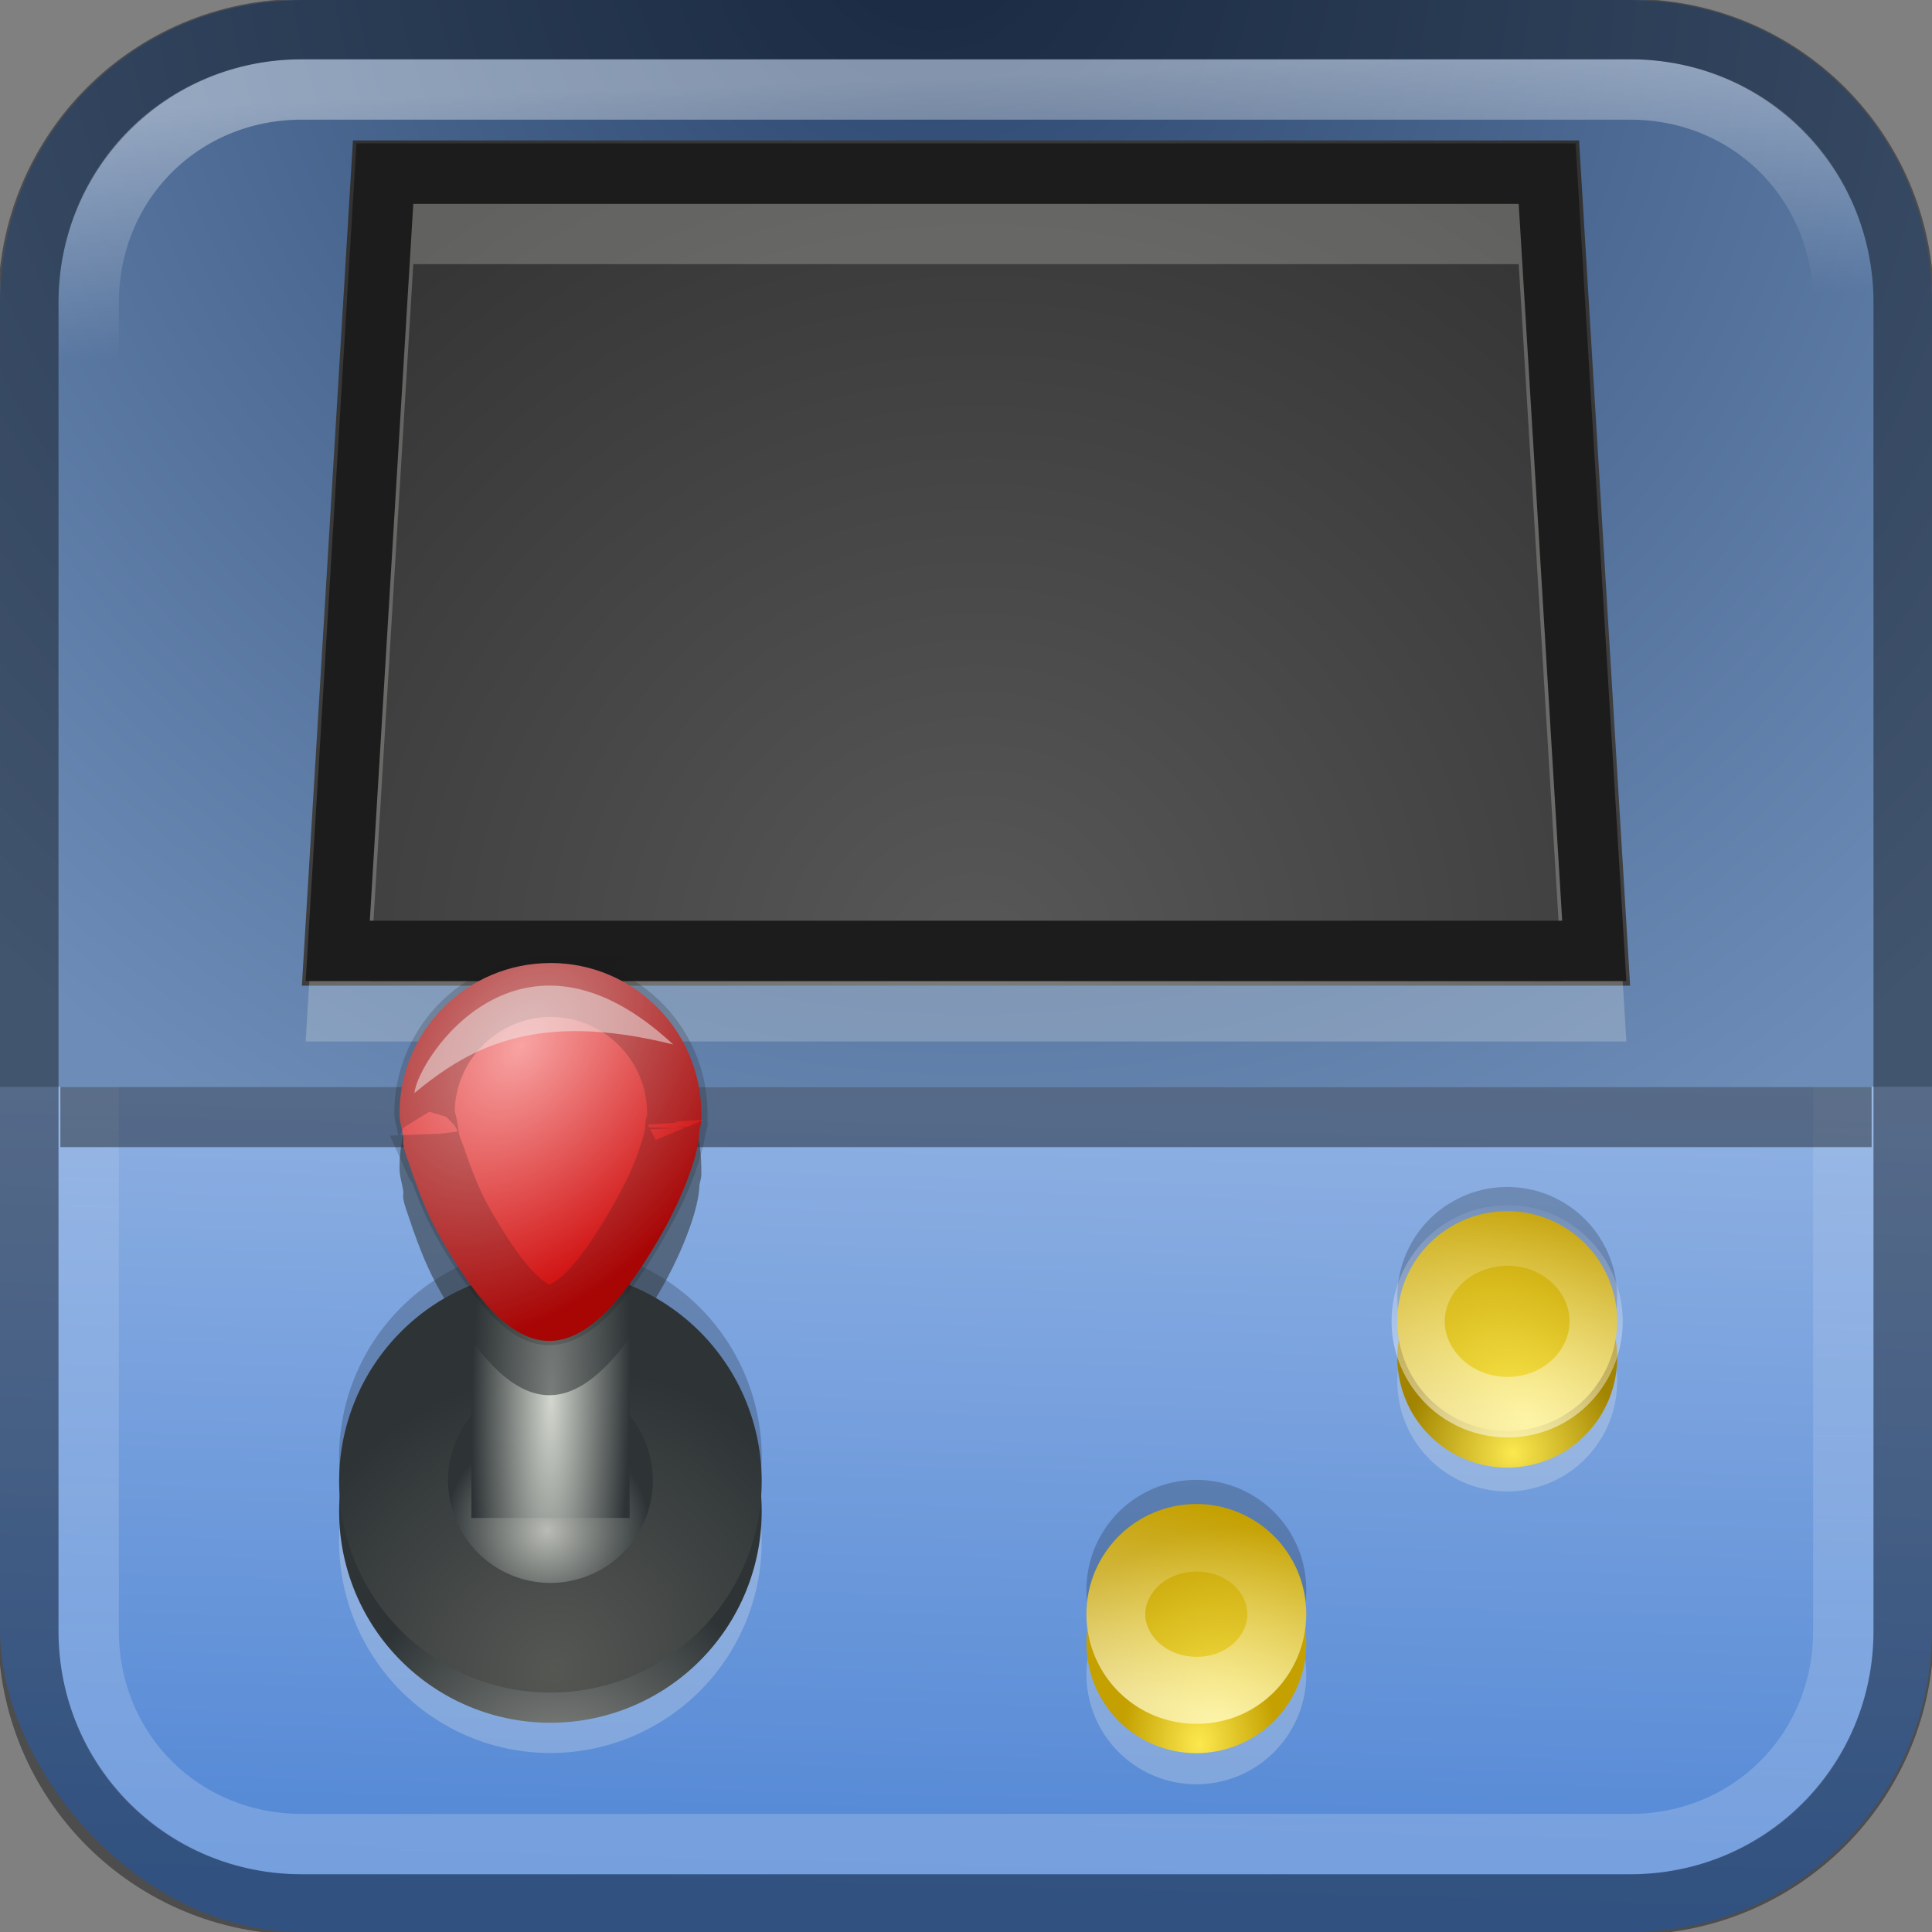
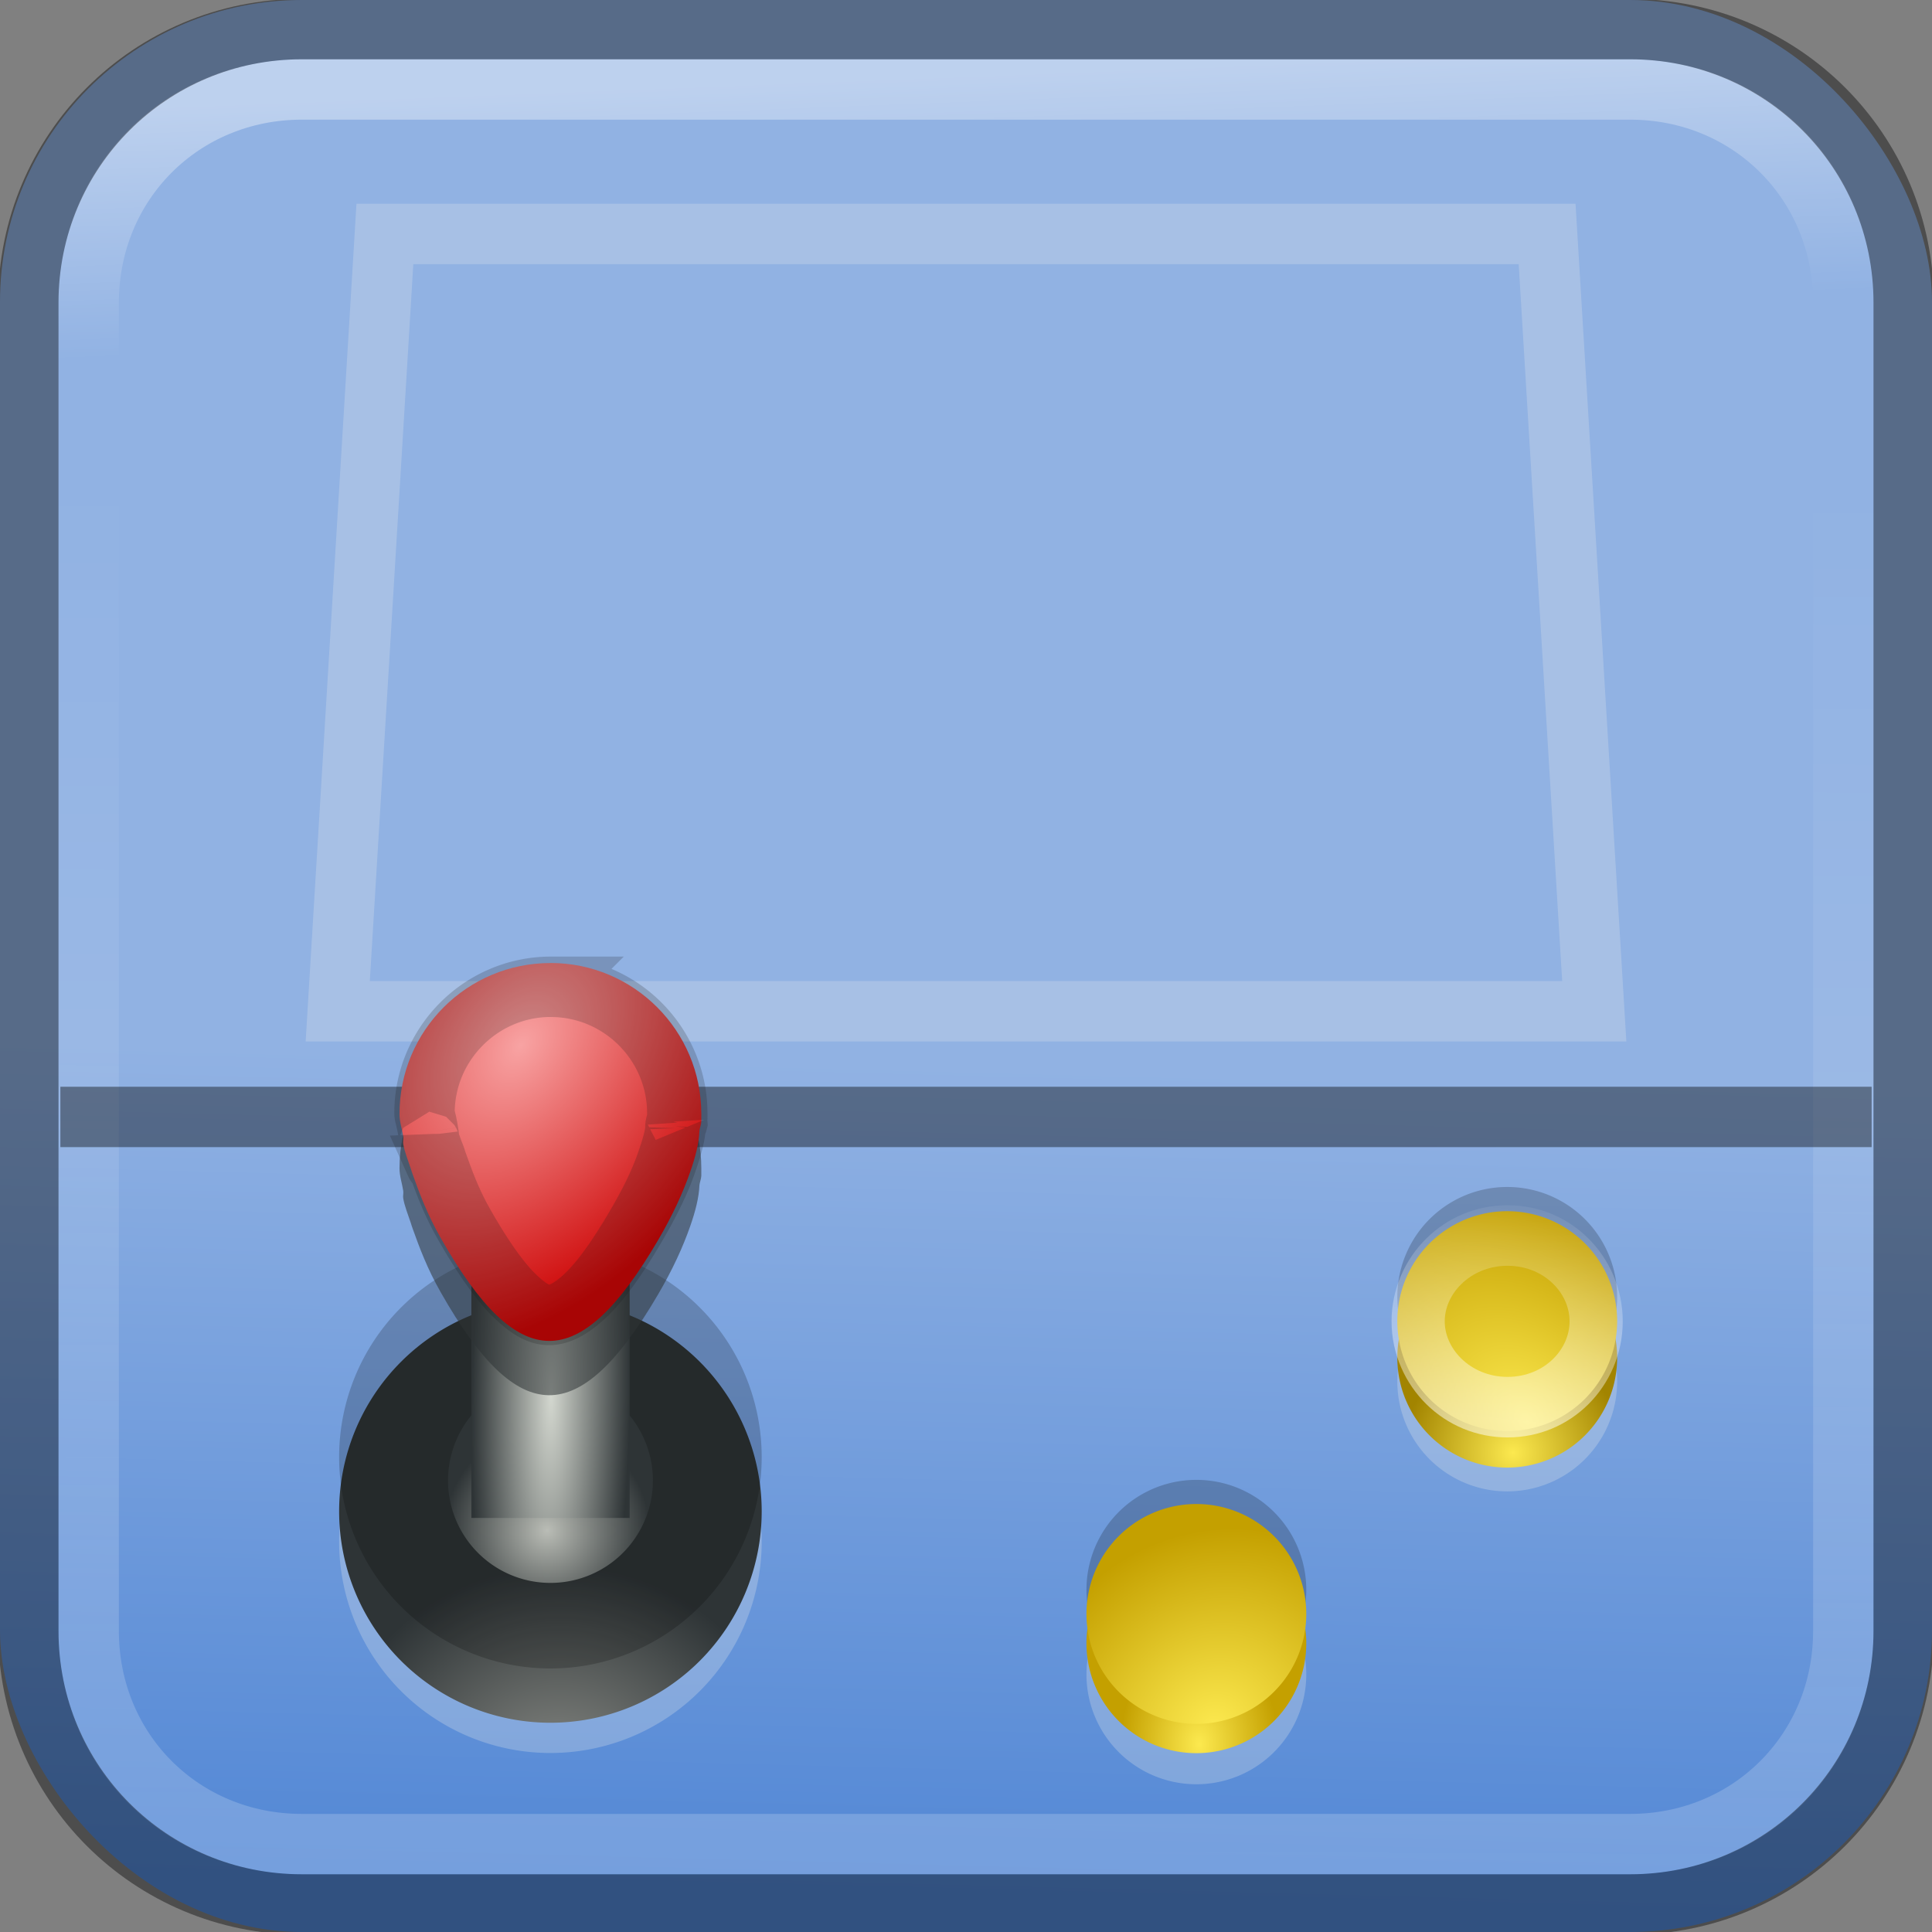
<svg xmlns="http://www.w3.org/2000/svg" xmlns:xlink="http://www.w3.org/1999/xlink" viewBox="0 0 32 32">
  <rect x="0" y="0" width="32" height="32" fill="#808080" stroke="none" />
  <defs id="0">
    <linearGradient id="U">
      <stop id="v" stop-color="#fff" />
      <stop id="w" offset="1" stop-color="#fff" stop-opacity="0" />
    </linearGradient>
    <linearGradient id="V">
      <stop id="x" stop-color="#fce94f" />
      <stop id="y" offset="1" stop-color="#a28400" />
    </linearGradient>
    <linearGradient id="W">
      <stop id="z" stop-color="#fce94f" />
      <stop id="10" offset="1" stop-color="#c4a000" />
    </linearGradient>
    <linearGradient id="X">
      <stop id="11" stop-color="#888a85" />
      <stop id="12" offset="1" stop-color="#2e3436" />
    </linearGradient>
    <linearGradient id="Y">
      <stop id="13" stop-color="#91b2e3" />
      <stop id="14" offset="1" stop-color="#5287d5" />
    </linearGradient>
    <linearGradient id="Z">
      <stop id="15" stop-color="#2a456d" />
      <stop id="16" offset="1" stop-color="#6d8db8" />
    </linearGradient>
    <linearGradient id="a">
      <stop id="17" stop-color="#babdb6" />
      <stop id="18" offset="1" stop-color="#2e3436" />
    </linearGradient>
    <linearGradient id="b">
      <stop id="19" stop-color="#f8a3a3" />
      <stop id="1A" offset="1" stop-color="#c00" />
    </linearGradient>
    <linearGradient id="c">
      <stop id="1B" stop-color="#d3d7cf" />
      <stop id="1C" offset="1" stop-color="#2e3436" />
    </linearGradient>
    <linearGradient id="d">
      <stop id="1D" stop-color="#555753" />
      <stop id="1E" offset="1" stop-color="#2e3436" />
    </linearGradient>
    <linearGradient id="e">
      <stop id="1F" stop-color="#585858" />
      <stop id="1G" offset="1" stop-color="#313131" />
    </linearGradient>
    <linearGradient x1="31.02" y1="1051.78" x2="31.11" y2="1028.17" id="f" xlink:href="#U" gradientUnits="userSpaceOnUse" gradientTransform="translate(0,-1020.362)" />
    <linearGradient x1="31.02" y1="1021.04" x2="31.18" y2="1025.18" id="g" xlink:href="#U" gradientUnits="userSpaceOnUse" gradientTransform="translate(0,-1020.362)" />
    <radialGradient cx="23.559" cy="3.942" r="13" id="h" xlink:href="#e" gradientUnits="userSpaceOnUse" gradientTransform="matrix(0.953,-0.876,0.869,0.947,-9.73,32.873)" />
    <radialGradient cx="10.9" cy="18.832" r="4.418" id="i" xlink:href="#W" gradientUnits="userSpaceOnUse" gradientTransform="matrix(-1.226,0.932,-1.426,-1.448,49.323,45.453)" />
    <radialGradient cx="9.831" cy="22.72" r="4.418" id="j" xlink:href="#W" gradientUnits="userSpaceOnUse" gradientTransform="matrix(-1.301,1.212,-1.259,-1.042,50.427,40.624)" />
    <radialGradient cx="9.403" cy="22.813" r="4.418" id="k" xlink:href="#d" gradientUnits="userSpaceOnUse" gradientTransform="matrix(-0.956,0.986,-1.041,-0.779,41.124,36.803)" />
    <radialGradient cx="9.118" cy="22.2" r="1.311" id="l" xlink:href="#c" gradientUnits="userSpaceOnUse" gradientTransform="matrix(1,0.017,-0.083,4.876,1.852,-85.283)" />
    <radialGradient cx="8.884" cy="17.701" r="2.5" id="m" xlink:href="#b" gradientUnits="userSpaceOnUse" gradientTransform="matrix(-1.317,1.797,-1.241,-0.909,42.293,17.441)" />
    <radialGradient cx="8.19" cy="26.97" r="4.418" id="n" xlink:href="#a" gradientUnits="userSpaceOnUse" gradientTransform="matrix(1,0,0,0.879,-8.8382161e-7,3.016)" />
    <linearGradient x1="25.07" y1="17.892" x2="24.715" y2="31.611" id="o" xlink:href="#Y" gradientUnits="userSpaceOnUse" />
    <radialGradient cx="15.576" cy="-3.594" r="16" id="p" xlink:href="#Z" gradientUnits="userSpaceOnUse" gradientTransform="matrix(-0.998,1.033,-1.077,-1.041,27.063,-21.112)" />
    <radialGradient cx="8.438" cy="30.424" r="4.418" id="q" xlink:href="#X" gradientUnits="userSpaceOnUse" gradientTransform="matrix(1.081,-0.048,0.05,0.877,-2.139,3.443)" />
    <radialGradient cx="8.633" cy="28.875" r="4.418" id="r" xlink:href="#W" gradientUnits="userSpaceOnUse" gradientTransform="matrix(0.713,0,0,0.879,2.294,3.016)" />
    <radialGradient cx="8.563" cy="28.644" r="4.418" id="s" xlink:href="#V" gradientUnits="userSpaceOnUse" gradientTransform="matrix(1,0,0,0.879,0,3.016)" />
    <linearGradient x1="10.925" y1="28.681" x2="12.348" y2="21.704" id="t" xlink:href="#U" gradientUnits="userSpaceOnUse" />
    <linearGradient x1="11.09" y1="28.564" x2="11.916" y2="19.96" id="u" xlink:href="#U" gradientUnits="userSpaceOnUse" />
  </defs>
  <rect width="32" height="32" rx="5" id="1" fill="url(#o)" />
  <path d="m 5,1.482 c -1.983,0 -3.531,1.548 -3.531,3.531 l 0,22 c 0,1.984 1.548,3.531 3.531,3.531 l 22,0 c 1.983,0 3.531,-1.548 3.531,-3.531 l 0,-22 C 30.531,3.029 28.983,1.482 27,1.482 l -22,0 z" id="2" opacity="0.2" fill="none" stroke="url(#f)" />
  <path d="m 1,18 0,1 30,0 0,-1 -30,0 z" id="3" opacity="0.4" />
  <path d="m 12.75,24.836 a 4.418,3.882 0 1 1 -8.837,0 4.418,3.882 0 1 1 8.837,0 z" transform="matrix(0.792,0,0,0.902,2.518,3.131)" id="4" opacity="0.26" fill="#eeeeec" />
  <path d="m 12.75,24.836 a 4.418,3.882 0 1 1 -8.837,0 4.418,3.882 0 1 1 8.837,0 z" transform="matrix(0.792,0,0,0.902,2.518,2.63)" id="5" fill="url(#q)" />
-   <path d="M 5,0 C 2.23,0 0,2.23 0,5 L 0,18 32,18 32,5 C 32,2.23 29.77,0 27,0 L 5,0 z" id="6" fill="url(#p)" />
  <path d="m 12.75,24.836 a 4.418,3.882 0 1 1 -8.837,0 4.418,3.882 0 1 1 8.837,0 z" transform="matrix(0.412,0,0,0.469,16.383,16.084)" id="7" opacity="0.26" fill="#eeeeec" />
  <path d="m 5,1.482 c -1.983,0 -3.531,1.548 -3.531,3.531 l 0,22 c 0,1.984 1.548,3.531 3.531,3.531 l 22,0 c 1.983,0 3.531,-1.548 3.531,-3.531 l 0,-22 C 30.531,3.029 28.983,1.482 27,1.482 l -22,0 z" id="8" opacity="0.4" fill="none" stroke="url(#g)" />
  <path d="m 12.75,24.836 a 4.418,3.882 0 1 1 -8.837,0 4.418,3.882 0 1 1 8.837,0 z" transform="matrix(0.412,0,0,0.469,21.532,11.233)" id="9" opacity="0.26" fill="#eeeeec" />
  <path d="m 5,0.482 c -2.513,0 -4.531,2.018 -4.531,4.531 l 0,22 c 0,2.513 2.018,4.531 4.531,4.531 l 22,0 c 2.513,0 4.531,-2.018 4.531,-4.531 l 0,-22 C 31.531,2.499 29.513,0.482 27,0.482 l -22,0 z" id="A" opacity="0.4" fill="none" stroke="#000" />
  <path d="m 12.75,24.836 a 4.418,3.882 0 1 1 -8.837,0 4.418,3.882 0 1 1 8.837,0 z" transform="matrix(0.412,0,0,0.469,16.383,15.569)" id="B" fill="url(#r)" />
  <path d="m 12.75,24.836 a 4.418,3.882 0 1 1 -8.837,0 4.418,3.882 0 1 1 8.837,0 z" transform="matrix(0.412,0,0,0.469,21.532,10.839)" id="C" fill="url(#s)" />
-   <path d="m 5.846,2.326 20.308,0 L 27,16.326 l -22,0 z" id="D" fill="url(#h)" />
  <path d="m 12.75,24.836 a 4.418,3.882 0 1 1 -8.837,0 4.418,3.882 0 1 1 8.837,0 z" transform="matrix(0.792,0,0,0.902,2.518,1.731)" id="E" opacity="0.2" />
-   <path d="m 12.75,24.836 a 4.418,3.882 0 1 1 -8.837,0 4.418,3.882 0 1 1 8.837,0 z" transform="matrix(0.792,0,0,0.902,2.518,2.131)" id="F" fill="url(#k)" />
  <path d="m 12.75,24.836 a 4.418,3.882 0 1 1 -8.837,0 4.418,3.882 0 1 1 8.837,0 z" transform="matrix(0.412,0,0,0.469,16.383,14.684)" id="G" opacity="0.2" />
  <path d="m 12.75,24.836 a 4.418,3.882 0 1 1 -8.837,0 4.418,3.882 0 1 1 8.837,0 z" transform="matrix(0.384,0,0,0.437,5.918,13.668)" id="H" fill="url(#n)" />
  <path d="m 12.75,24.836 a 4.418,3.882 0 1 1 -8.837,0 4.418,3.882 0 1 1 8.837,0 z" transform="matrix(0.412,0,0,0.469,21.532,9.833)" id="I" opacity="0.2" />
  <path d="m 12.75,24.836 a 4.418,3.882 0 1 1 -8.837,0 4.418,3.882 0 1 1 8.837,0 z" transform="matrix(0.412,0,0,0.469,16.383,15.084)" id="J" fill="url(#j)" />
  <path d="m 12.75,24.836 a 4.418,3.882 0 1 1 -8.837,0 4.418,3.882 0 1 1 8.837,0 z" transform="matrix(0.412,0,0,0.469,21.532,10.234)" id="K" fill="url(#i)" />
  <rect width="2.622" height="6.992" x="7.807" y="18.15" id="L" fill="url(#l)" />
  <path d="m 9.117,16.85 c -1.381,0 -2.5,1.119 -2.5,2.5 0,0.13 0.043,0.25 0.062,0.375 0.006,0.041 -0.008,0.085 0,0.125 0.022,0.127 0.077,0.261 0.125,0.406 0.012,0.032 0.018,0.063 0.031,0.094 0.113,0.315 0.241,0.663 0.469,1.062 1.28,2.25 2.285,2.265 3.594,0.031 0.249,-0.425 0.415,-0.795 0.531,-1.125 0.09,-0.256 0.148,-0.485 0.156,-0.688 0.006,-0.053 0.029,-0.103 0.031,-0.156 -7.11e-4,-0.011 9.72e-4,-0.021 0,-0.031 0.001,-0.032 0,-0.062 0,-0.094 0,-1.381 -1.119,-2.5 -2.5,-2.5 z" id="M" opacity="0.549" fill="#2e3436" />
  <path d="m 6.375,3.875 -0.781,12.875 20.812,0 -0.781,-12.875 -19.25,0 z" id="N" opacity="0.24" fill="none" stroke="#eeeeec" />
-   <path d="m 6.375,3.875 -0.781,12.875 20.812,0 -0.781,-12.875 -19.25,0 z" transform="translate(0,-1)" id="O" fill="none" stroke="#1c1c1c" />
  <path d="m 9.117,15.951 c -1.381,0 -2.5,1.119 -2.5,2.5 0,0.13 0.043,0.25 0.062,0.375 0.006,0.041 -0.008,0.085 0,0.125 0.022,0.127 0.077,0.261 0.125,0.406 0.012,0.032 0.018,0.063 0.031,0.094 0.113,0.315 0.241,0.663 0.469,1.062 1.28,2.25 2.285,2.265 3.594,0.031 0.249,-0.425 0.415,-0.795 0.531,-1.125 0.09,-0.256 0.148,-0.485 0.156,-0.688 0.006,-0.053 0.029,-0.103 0.031,-0.156 -7.11e-4,-0.011 9.72e-4,-0.021 0,-0.031 0.001,-0.032 0,-0.062 0,-0.094 0,-1.381 -1.119,-2.5 -2.5,-2.5 z" id="P" fill="url(#m)" />
  <path d="m 9.125,16.344 c -1.153,0 -2.094,0.941 -2.094,2.094 0,0.037 0.035,0.134 0.062,0.312 0.028,0.182 0.024,0.209 0,0.094 a 0.421,0.421 0 0 1 0,0.031 c 0.009,0.054 0.077,0.168 0.125,0.312 0.004,0.013 -0.004,0.018 0,0.031 0.01,0.03 0.009,0.082 0,0.062 a 0.421,0.421 0 0 1 0.031,0 c 0.112,0.312 0.228,0.632 0.438,1 0.308,0.542 0.596,0.95 0.844,1.188 0.247,0.238 0.412,0.311 0.562,0.312 0.151,0.002 0.344,-0.08 0.594,-0.312 0.25,-0.233 0.529,-0.618 0.844,-1.156 0.236,-0.403 0.393,-0.727 0.5,-1.031 0.083,-0.235 0.151,-0.458 0.156,-0.594 a 0.421,0.421 0 0 1 0,-0.031 c 0.009,-0.074 0.026,-0.043 0.031,-0.062 -0.005,-0.073 -0.005,-0.091 0,-0.031 a 0.421,0.421 0 0 1 0,-0.031 0.421,0.421 0 0 1 0,-0.031 c 4.38e-4,-0.012 0,-0.02 0,-0.062 0,-1.153 -0.941,-2.094 -2.094,-2.094 z" id="Q" opacity="0.2" fill="none" stroke="#1c1c1c" />
-   <path d="M 6.864,18.104 C 6.92,17.535 8.616,14.938 11.15,17.3 8.84,16.721 7.746,17.378 6.864,18.104 z" id="R" opacity="0.51" fill="#eeeeec" />
  <path d="m 8.344,21.812 c -2.037,0 -3.594,1.417 -3.594,3.031 0,1.614 1.557,3.031 3.594,3.031 2.037,0 3.562,-1.409 3.562,-3.031 0,-1.622 -1.526,-3.031 -3.562,-3.031 z" transform="matrix(0.412,0,0,0.469,21.532,10.234)" id="S" opacity="0.5" fill="none" stroke="url(#u)" stroke-width="2.138" />
-   <path d="m 8.344,22.156 c -1.883,0 -3.25,1.276 -3.25,2.688 0,1.412 1.367,2.688 3.25,2.688 1.883,0 3.219,-1.264 3.219,-2.688 0,-1.423 -1.336,-2.688 -3.219,-2.688 z" transform="matrix(0.412,0,0,0.469,16.383,15.084)" id="T" opacity="0.5" fill="none" stroke="url(#t)" stroke-width="2.366" />
+   <path d="m 8.344,22.156 z" transform="matrix(0.412,0,0,0.469,16.383,15.084)" id="T" opacity="0.5" fill="none" stroke="url(#t)" stroke-width="2.366" />
</svg>